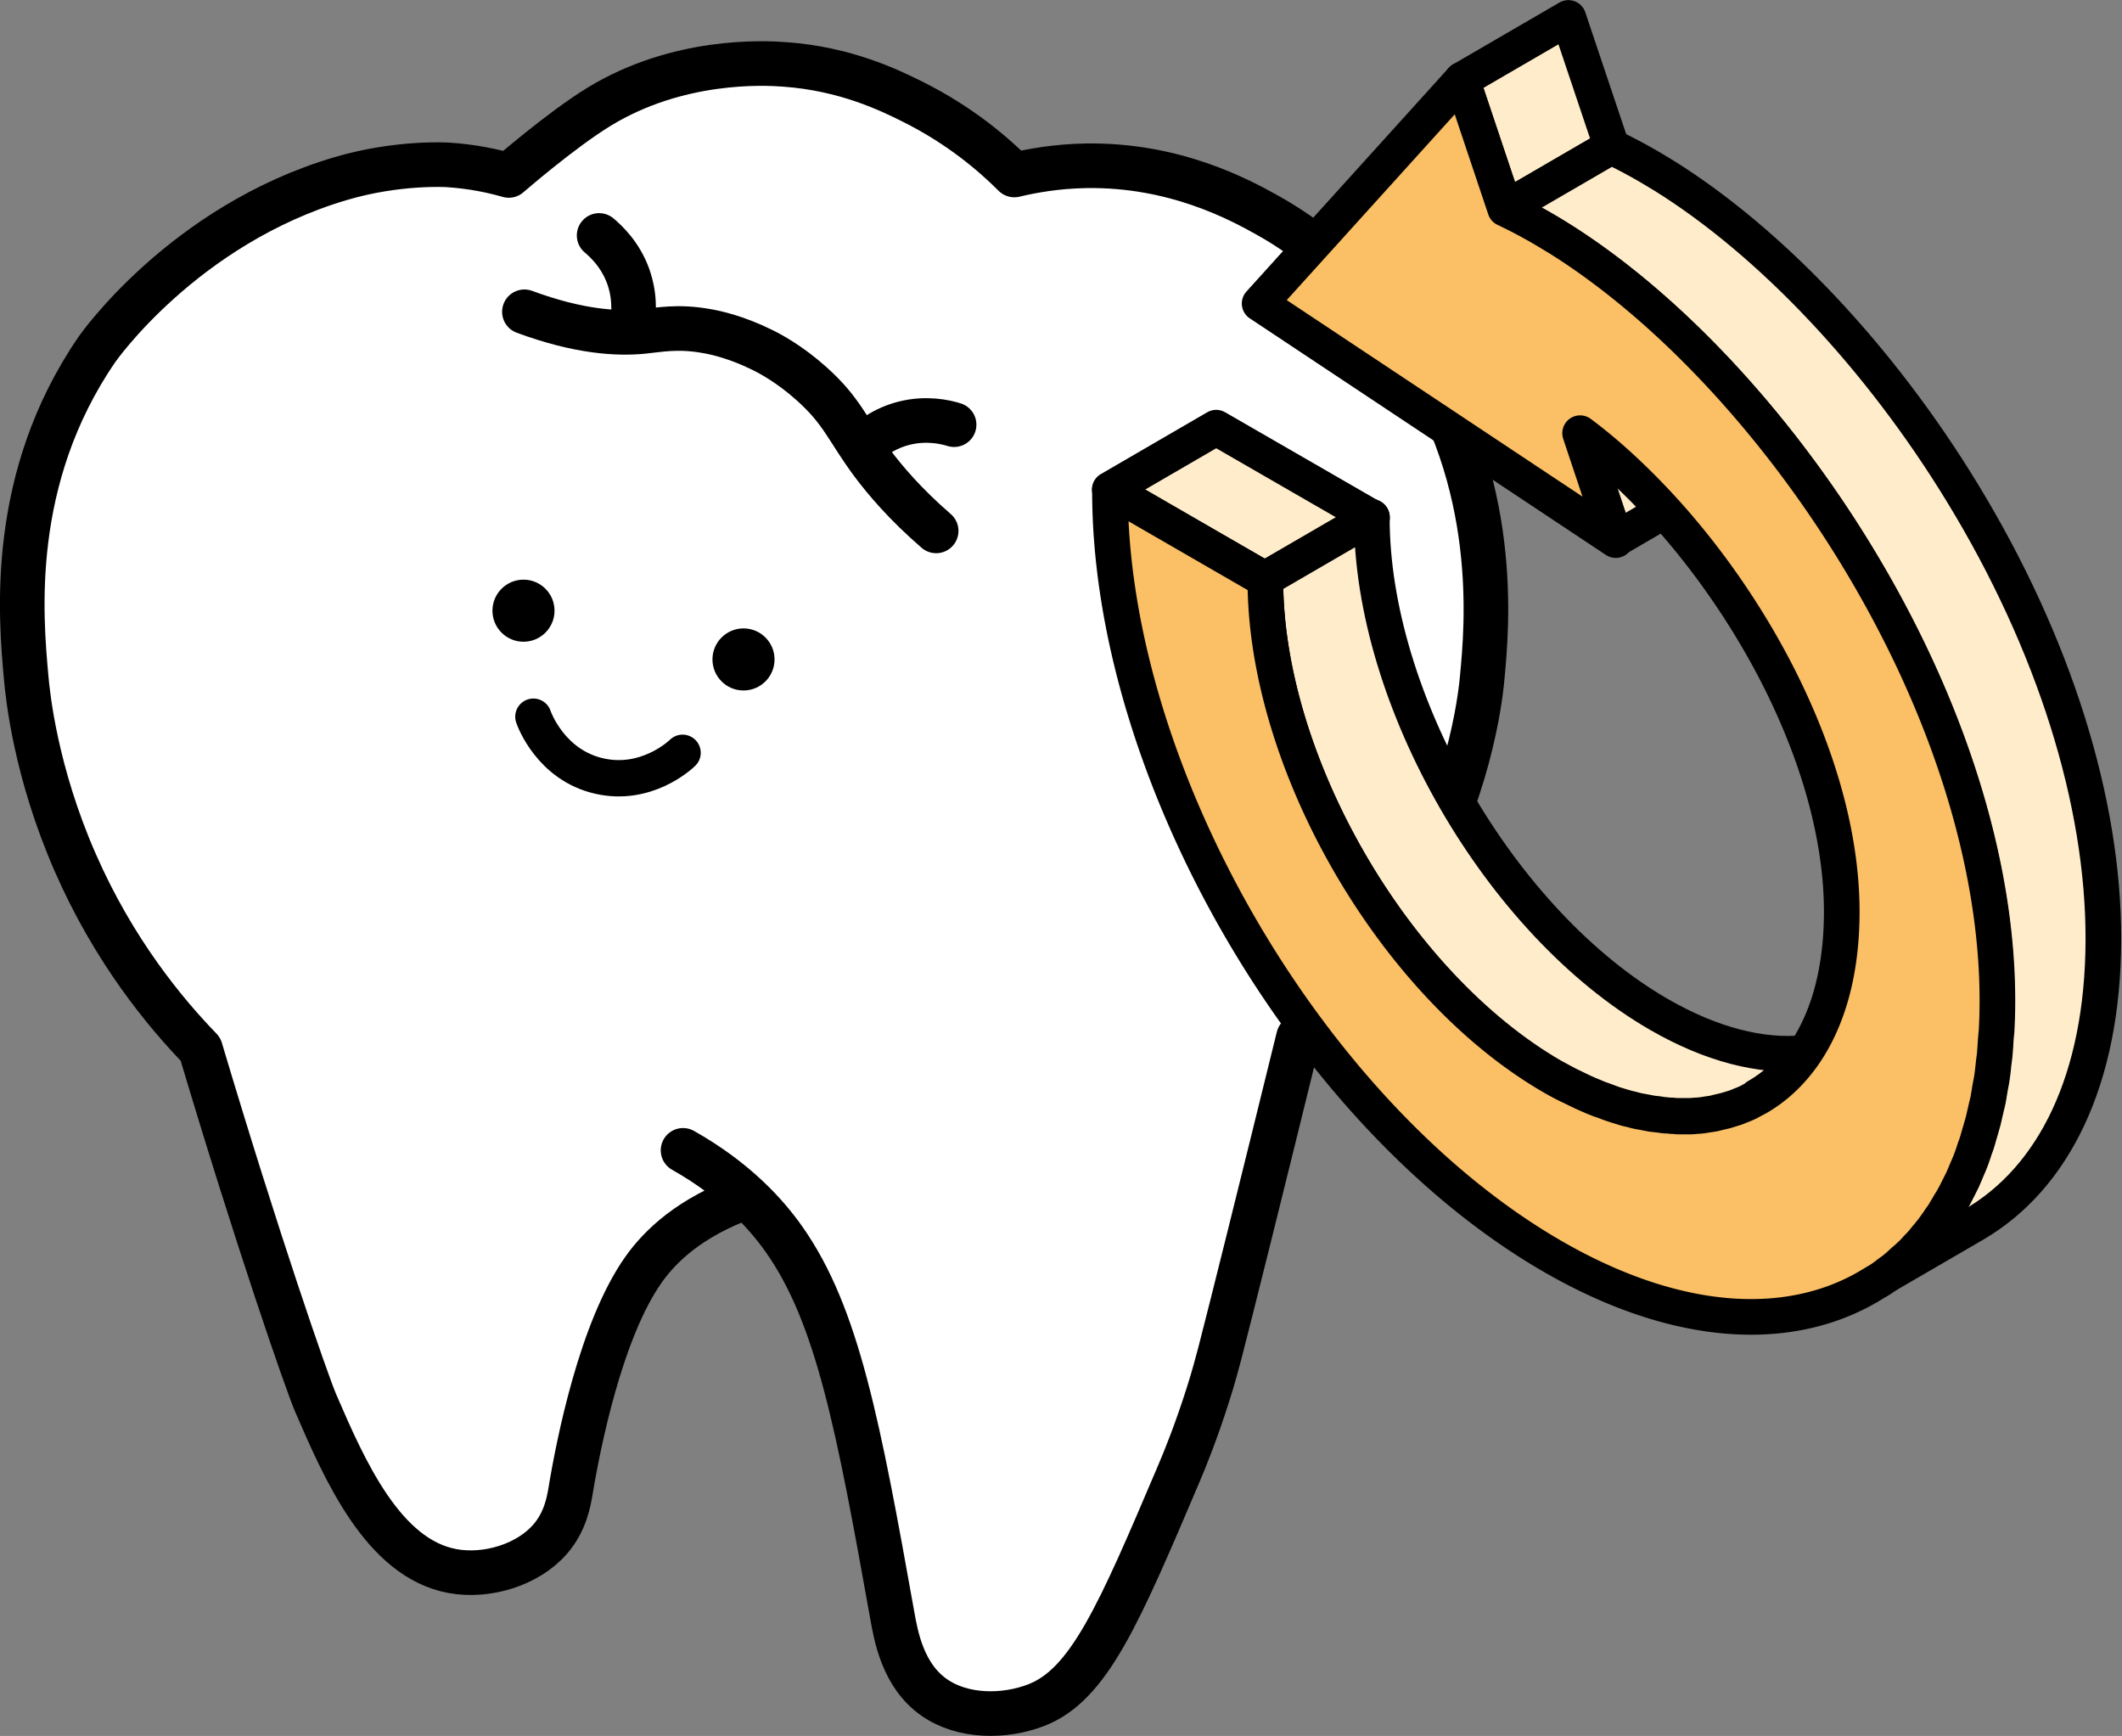
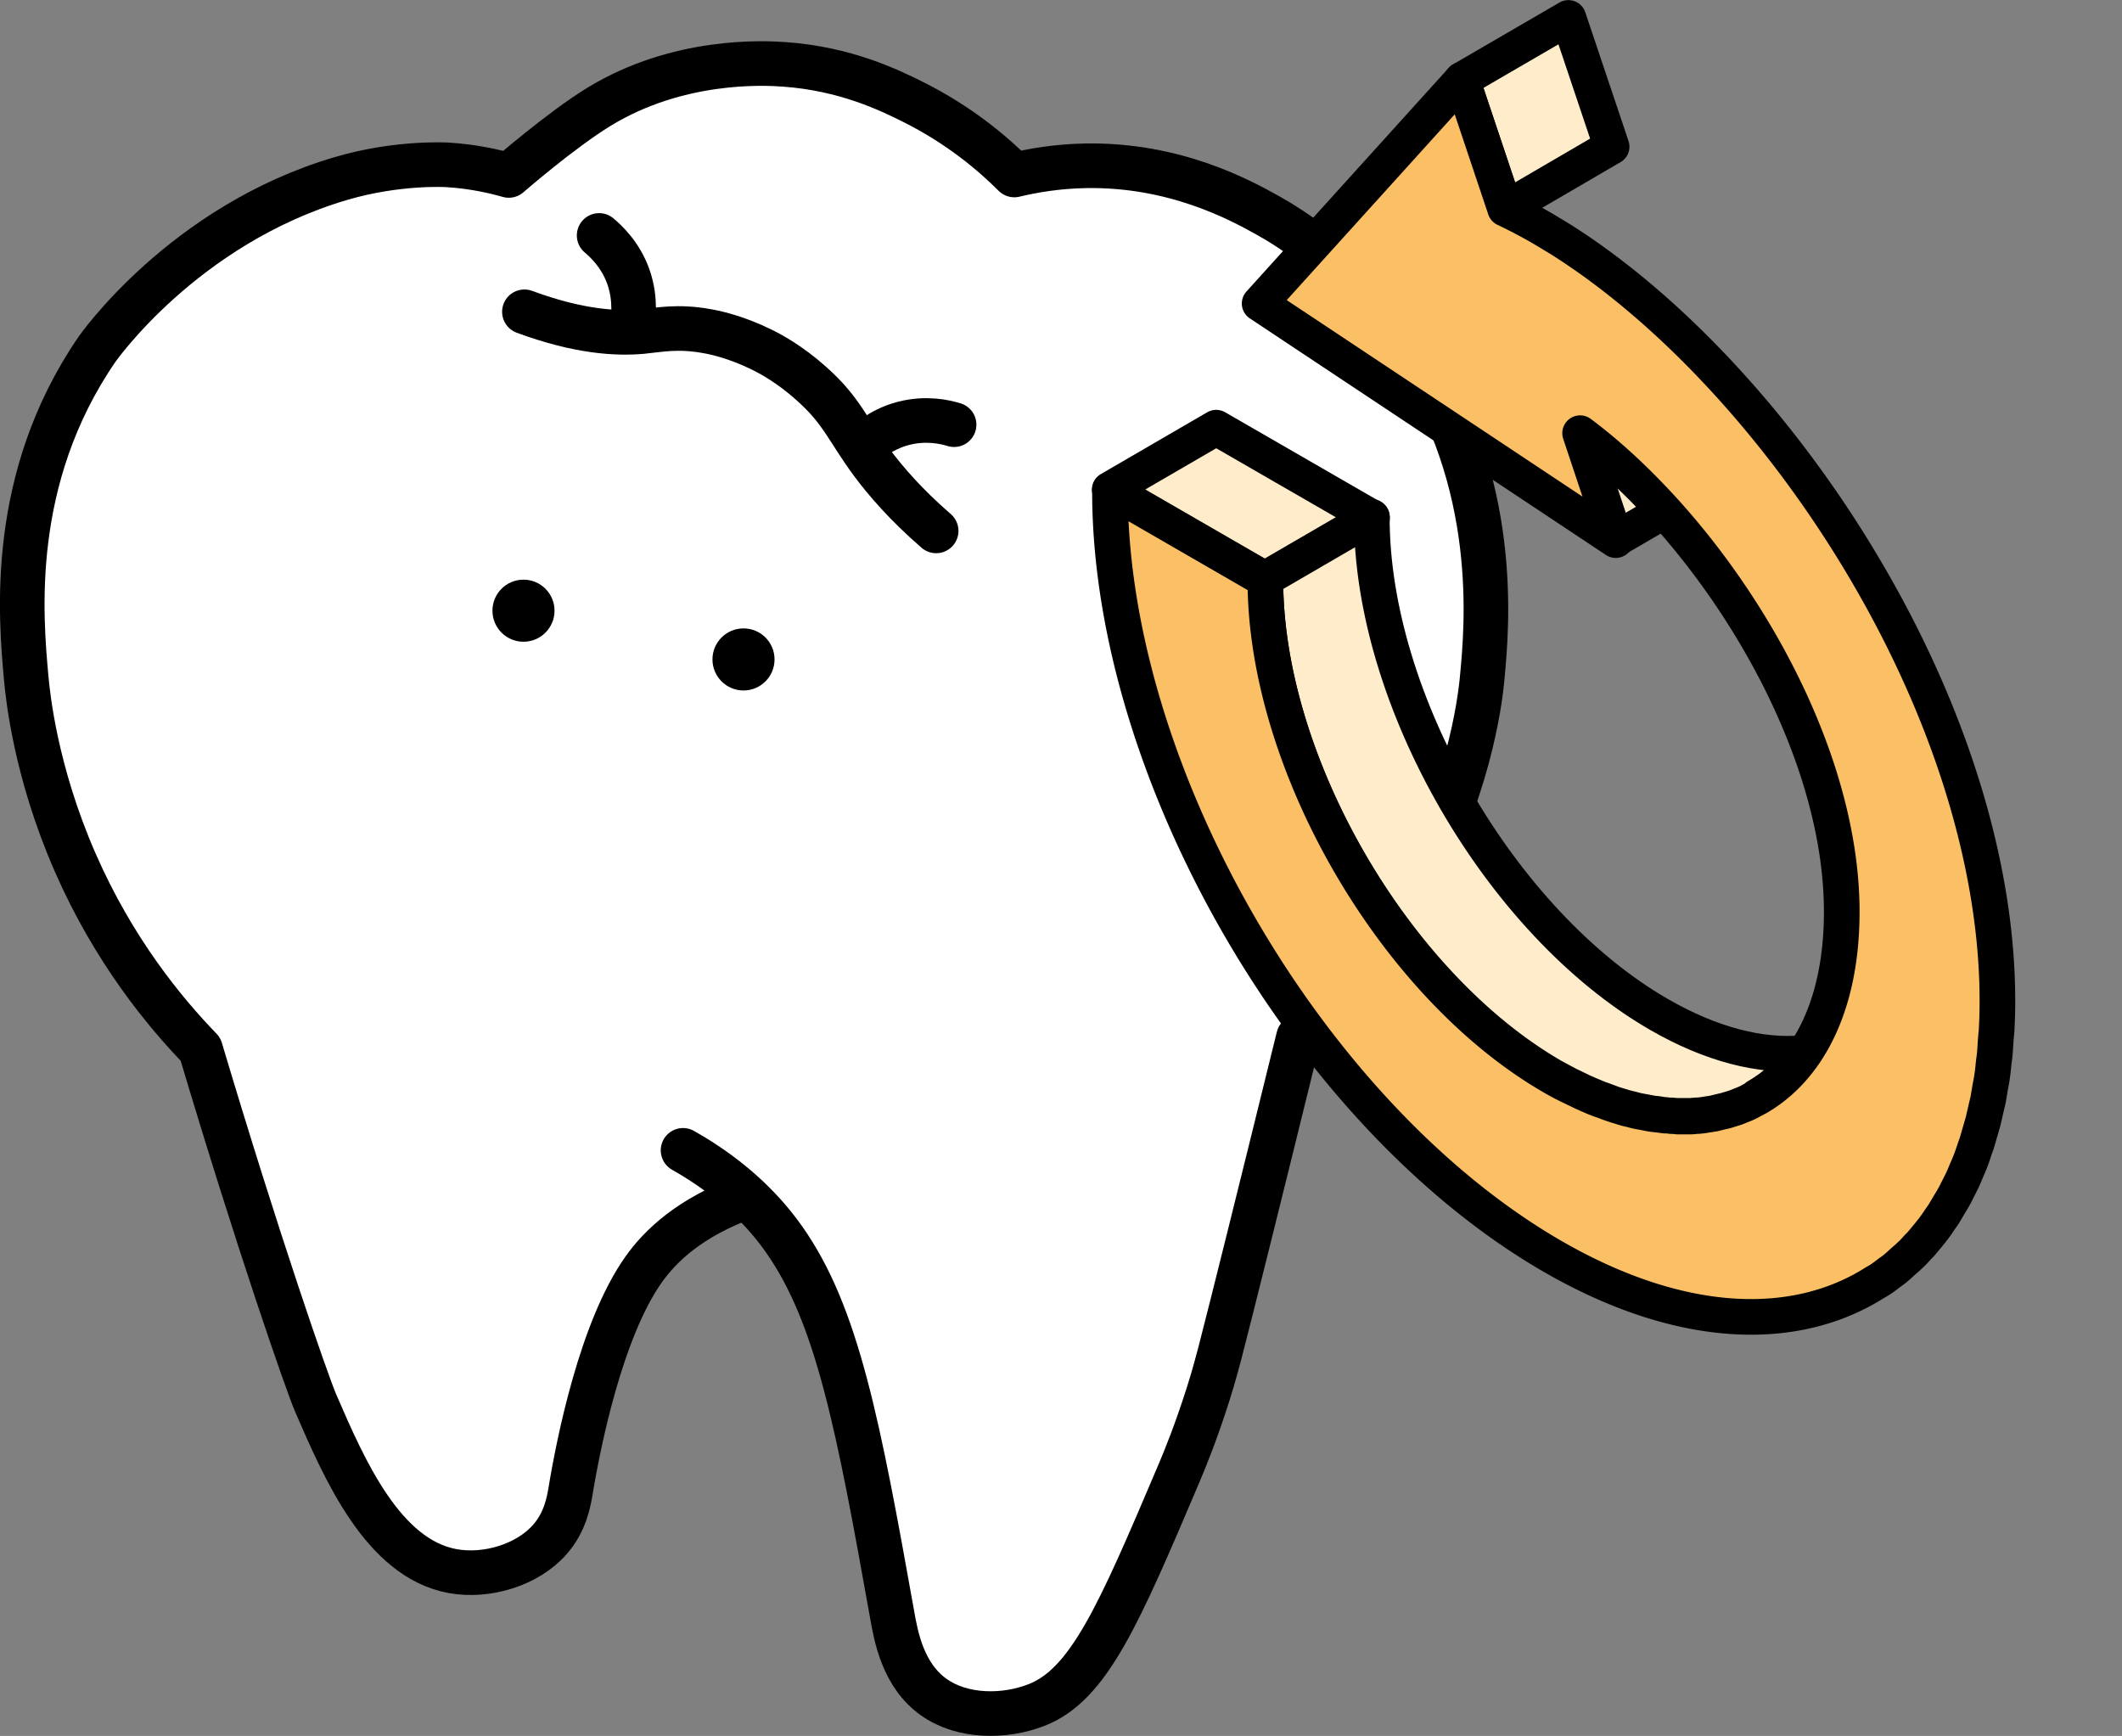
<svg xmlns="http://www.w3.org/2000/svg" id="_レイヤー_2" viewBox="0 0 92.3 75.5">
  <rect x="0" y="0" width="92.3" height="75.5" fill="#808080" stroke="none" />
  <defs>
    <style>.cls-4{stroke:#000;stroke-linejoin:round;fill:#ffeccb;stroke-width:1.55px}</style>
  </defs>
  <g id="design">
    <path d="M29.71 50.03c2.32 1.31 3.64 2.8 4.4 3.88 2.33 3.31 3.23 8.13 4.7 16.34.16.9.46 2.62 1.82 3.57 1.25.88 3.07.87 4.44.34 2.29-.88 3.59-3.92 6.18-10.01.31-.72.79-1.92 1.29-3.49.27-.84.43-1.49.52-1.81.51-1.97 1.77-7.03 3.42-13.74 1.35-1.25 3.17-3.2 4.75-5.94 2.64-4.55 3.15-8.68 3.24-9.69.21-2.22.81-8.48-3.1-14.3-2.43-3.62-5.45-5.38-6.22-5.81-1.25-.7-4.07-2.22-7.9-2.16-1.3.02-2.38.22-3.13.4-.9-.9-2.36-2.16-4.43-3.19-1.02-.51-2.92-1.43-5.56-1.62-.93-.07-4.64-.25-8.07 1.84-1.68 1.03-3.93 2.99-3.93 2.99-.63-.18-1.54-.39-2.66-.46 0 0-2.17-.14-4.66.6-6.84 2.02-10.59 7.42-10.59 7.42C.35 20.82.9 26.83 1.14 29.49c.07.76.4 4.07 2.13 8.02 1.68 3.84 3.9 6.52 5.45 8.12 2.5 8.38 4.61 14.45 5.01 15.39 1.25 2.89 2.93 6.76 5.96 7.31 1.49.27 3.27-.27 4.24-1.39.67-.77.81-1.66.88-2.05.35-2.14 1.34-7.07 3.18-9.67.72-1.02 2.01-2.28 4.48-3.17" stroke-linejoin="round" stroke-width="1.94" stroke="#000" stroke-linecap="round" fill="#fff" />
    <path d="M22.81 13.56c2.38.88 4.03.96 5.13.86.72-.07 1.53-.25 2.8-.02.36.06 1.29.26 2.4.81.33.16 1.19.61 2.15 1.47 1.34 1.19 1.56 1.99 2.65 3.46.56.75 1.44 1.79 2.78 2.95m-13.16-9.7c0-.34-.04-.82-.23-1.36-.34-.95-.96-1.53-1.27-1.79m12 8.74c.28-.19.7-.43 1.25-.57.98-.25 1.8-.06 2.19.06" fill="none" stroke-linejoin="round" stroke-width="1.94" stroke="#000" stroke-linecap="round" />
    <path class="cls-4" d="M48.27 21.29l4.63-2.69 6.78 3.91-4.64 2.69-6.77-3.91z" />
    <path class="cls-4" d="M76.43 47.72c-.07.04-.15.08-.23.12-.07.04-.14.08-.21.11-.08.04-.16.07-.24.1-.07.03-.14.06-.22.09-.08.03-.17.06-.25.08-.08.02-.15.05-.23.07-.08.02-.17.04-.26.06l-.24.06c-.09.02-.17.03-.26.04-.08.01-.16.03-.25.04-.09.01-.18.02-.27.02-.08 0-.17.02-.25.02h-.54c-.1 0-.2-.01-.29-.02-.09 0-.17 0-.26-.02-.1 0-.2-.02-.31-.04l-.27-.03-.31-.06c-.09-.02-.18-.03-.27-.05-.11-.02-.21-.05-.32-.08-.09-.02-.18-.04-.28-.07-.11-.03-.22-.07-.33-.1-.09-.03-.18-.05-.27-.09-.12-.04-.23-.09-.35-.13-.09-.03-.18-.06-.27-.1l-.36-.15-.27-.12c-.14-.07-.29-.14-.43-.21-.07-.03-.14-.07-.21-.1-.21-.11-.43-.23-.65-.35-6.91-3.99-12.52-13.69-12.49-21.64l4.63-2.69c-.02 7.94 5.58 17.65 12.49 21.64 2.29 1.32 4.44 1.85 6.29 1.68-.56.8-1.24 1.44-2.03 1.89zm-4.02-25.51l-2.13 1.24-1.55-4.65c1.25.93 2.5 2.09 3.69 3.41zM63.59 3.47L68.22.78l1.88 5.6-4.63 2.7-1.88-5.61z" />
-     <path class="cls-4" d="M82.17 55.34c.1-.07.2-.14.29-.22.1-.08.2-.17.29-.26.09-.08.19-.16.28-.25.09-.09.18-.19.28-.28.09-.09.18-.18.26-.28.09-.1.17-.21.26-.31.08-.1.16-.19.24-.3.08-.11.16-.23.24-.34.07-.11.15-.21.22-.32.08-.12.15-.25.22-.37.07-.11.14-.22.2-.34.07-.13.14-.27.21-.4l.18-.36.18-.42c.05-.13.11-.25.16-.38.06-.15.11-.3.16-.45.05-.14.1-.27.14-.41.05-.16.09-.32.14-.48l.12-.42c.04-.17.08-.34.12-.52.03-.14.07-.28.1-.43.04-.18.06-.36.09-.54.03-.15.06-.3.08-.45.03-.2.05-.41.07-.61.02-.14.04-.28.05-.42.02-.23.04-.46.05-.7 0-.13.02-.25.03-.38.02-.37.03-.74.03-1.12.02-6.03-2.16-12.94-6.13-19.45-3.58-5.87-8.31-10.9-12.98-13.8-.22-.14-.43-.27-.65-.39-.55-.32-1.1-.6-1.65-.87l4.63-2.69c.55.26 1.1.55 1.65.87.22.13.43.26.65.39 4.67 2.91 9.41 7.94 12.98 13.8 3.97 6.51 6.15 13.42 6.13 19.45-.02 6.08-2.17 10.36-5.64 12.37l-4.63 2.69c.1-.06.2-.13.3-.19.1-.06.21-.13.31-.19.11-.07.21-.16.32-.24z" />
    <path d="M55.04 25.2c-.02 7.94 5.58 17.65 12.49 21.64a10.319 10.319 0 00.86.45c.14.07.29.14.43.21l.27.12c.12.05.24.11.36.15.09.04.18.07.27.1.12.04.23.09.35.13l.27.09c.11.03.22.07.33.1.09.03.18.05.28.07.11.03.21.06.32.08.09.02.18.03.27.05l.31.06.27.03c.1.01.2.03.31.04.09 0 .18 0 .26.02.1 0 .2.01.29.02h.54c.09 0 .17-.01.25-.02.09 0 .18-.01.27-.02.08-.01.17-.03.25-.04.09-.01.18-.03.26-.04l.24-.06.26-.06c.08-.02.15-.05.23-.07.08-.03.17-.05.25-.08.07-.03.15-.06.22-.09.08-.03.16-.06.24-.1.07-.03.14-.07.21-.11.08-.04.15-.08.23-.12.79-.45 1.47-1.09 2.03-1.89 1.04-1.5 1.64-3.57 1.65-6.15.02-6.03-3.45-12.77-7.69-17.46-1.19-1.31-2.44-2.48-3.69-3.41l1.55 4.65L54.79 13.2l8.8-9.73 1.88 5.61c.55.26 1.1.55 1.65.87.22.13.43.26.65.39 4.67 2.91 9.41 7.94 12.98 13.8 3.97 6.51 6.15 13.42 6.13 19.45 0 .38-.01.75-.03 1.12 0 .13-.02.25-.03.38-.02.23-.03.47-.05.7-.01.14-.03.28-.05.42-.02.2-.04.41-.07.61-.02.15-.05.3-.08.45l-.09.54c-.03.15-.07.29-.1.43l-.12.52-.12.42c-.05.16-.09.32-.14.48-.04.14-.1.27-.14.41-.05.15-.1.3-.16.45-.05.13-.11.26-.16.38-.06.14-.12.29-.18.42l-.18.36c-.07.13-.13.27-.21.4-.06.12-.14.23-.2.34-.07.12-.15.25-.22.37-.07.11-.15.21-.22.32-.08.12-.16.23-.24.34l-.24.3c-.09.1-.17.21-.26.31-.08.1-.18.18-.26.28-.09.1-.18.19-.28.28-.09.09-.19.17-.28.25-.1.09-.19.18-.29.26-.09.08-.19.15-.29.22-.1.08-.21.16-.32.24-.1.07-.2.13-.31.19-3.53 2.24-8.52 2.04-14.03-1.14-10.65-6.15-19.28-21.1-19.25-33.33l6.77 3.91z" fill="#fbbf65" stroke-width="1.55" stroke-linejoin="round" stroke="#000" />
    <circle cx="32.34" cy="28.68" r="1.35" />
    <circle cx="22.77" cy="26.56" r="1.35" />
-     <path d="M23.2 31.17c.04.12.76 2.1 2.86 2.58 2.04.47 3.52-.9 3.63-1.01" stroke="#000" stroke-linecap="round" fill="#fff" stroke-miterlimit="10" stroke-width="1.58" />
  </g>
</svg>